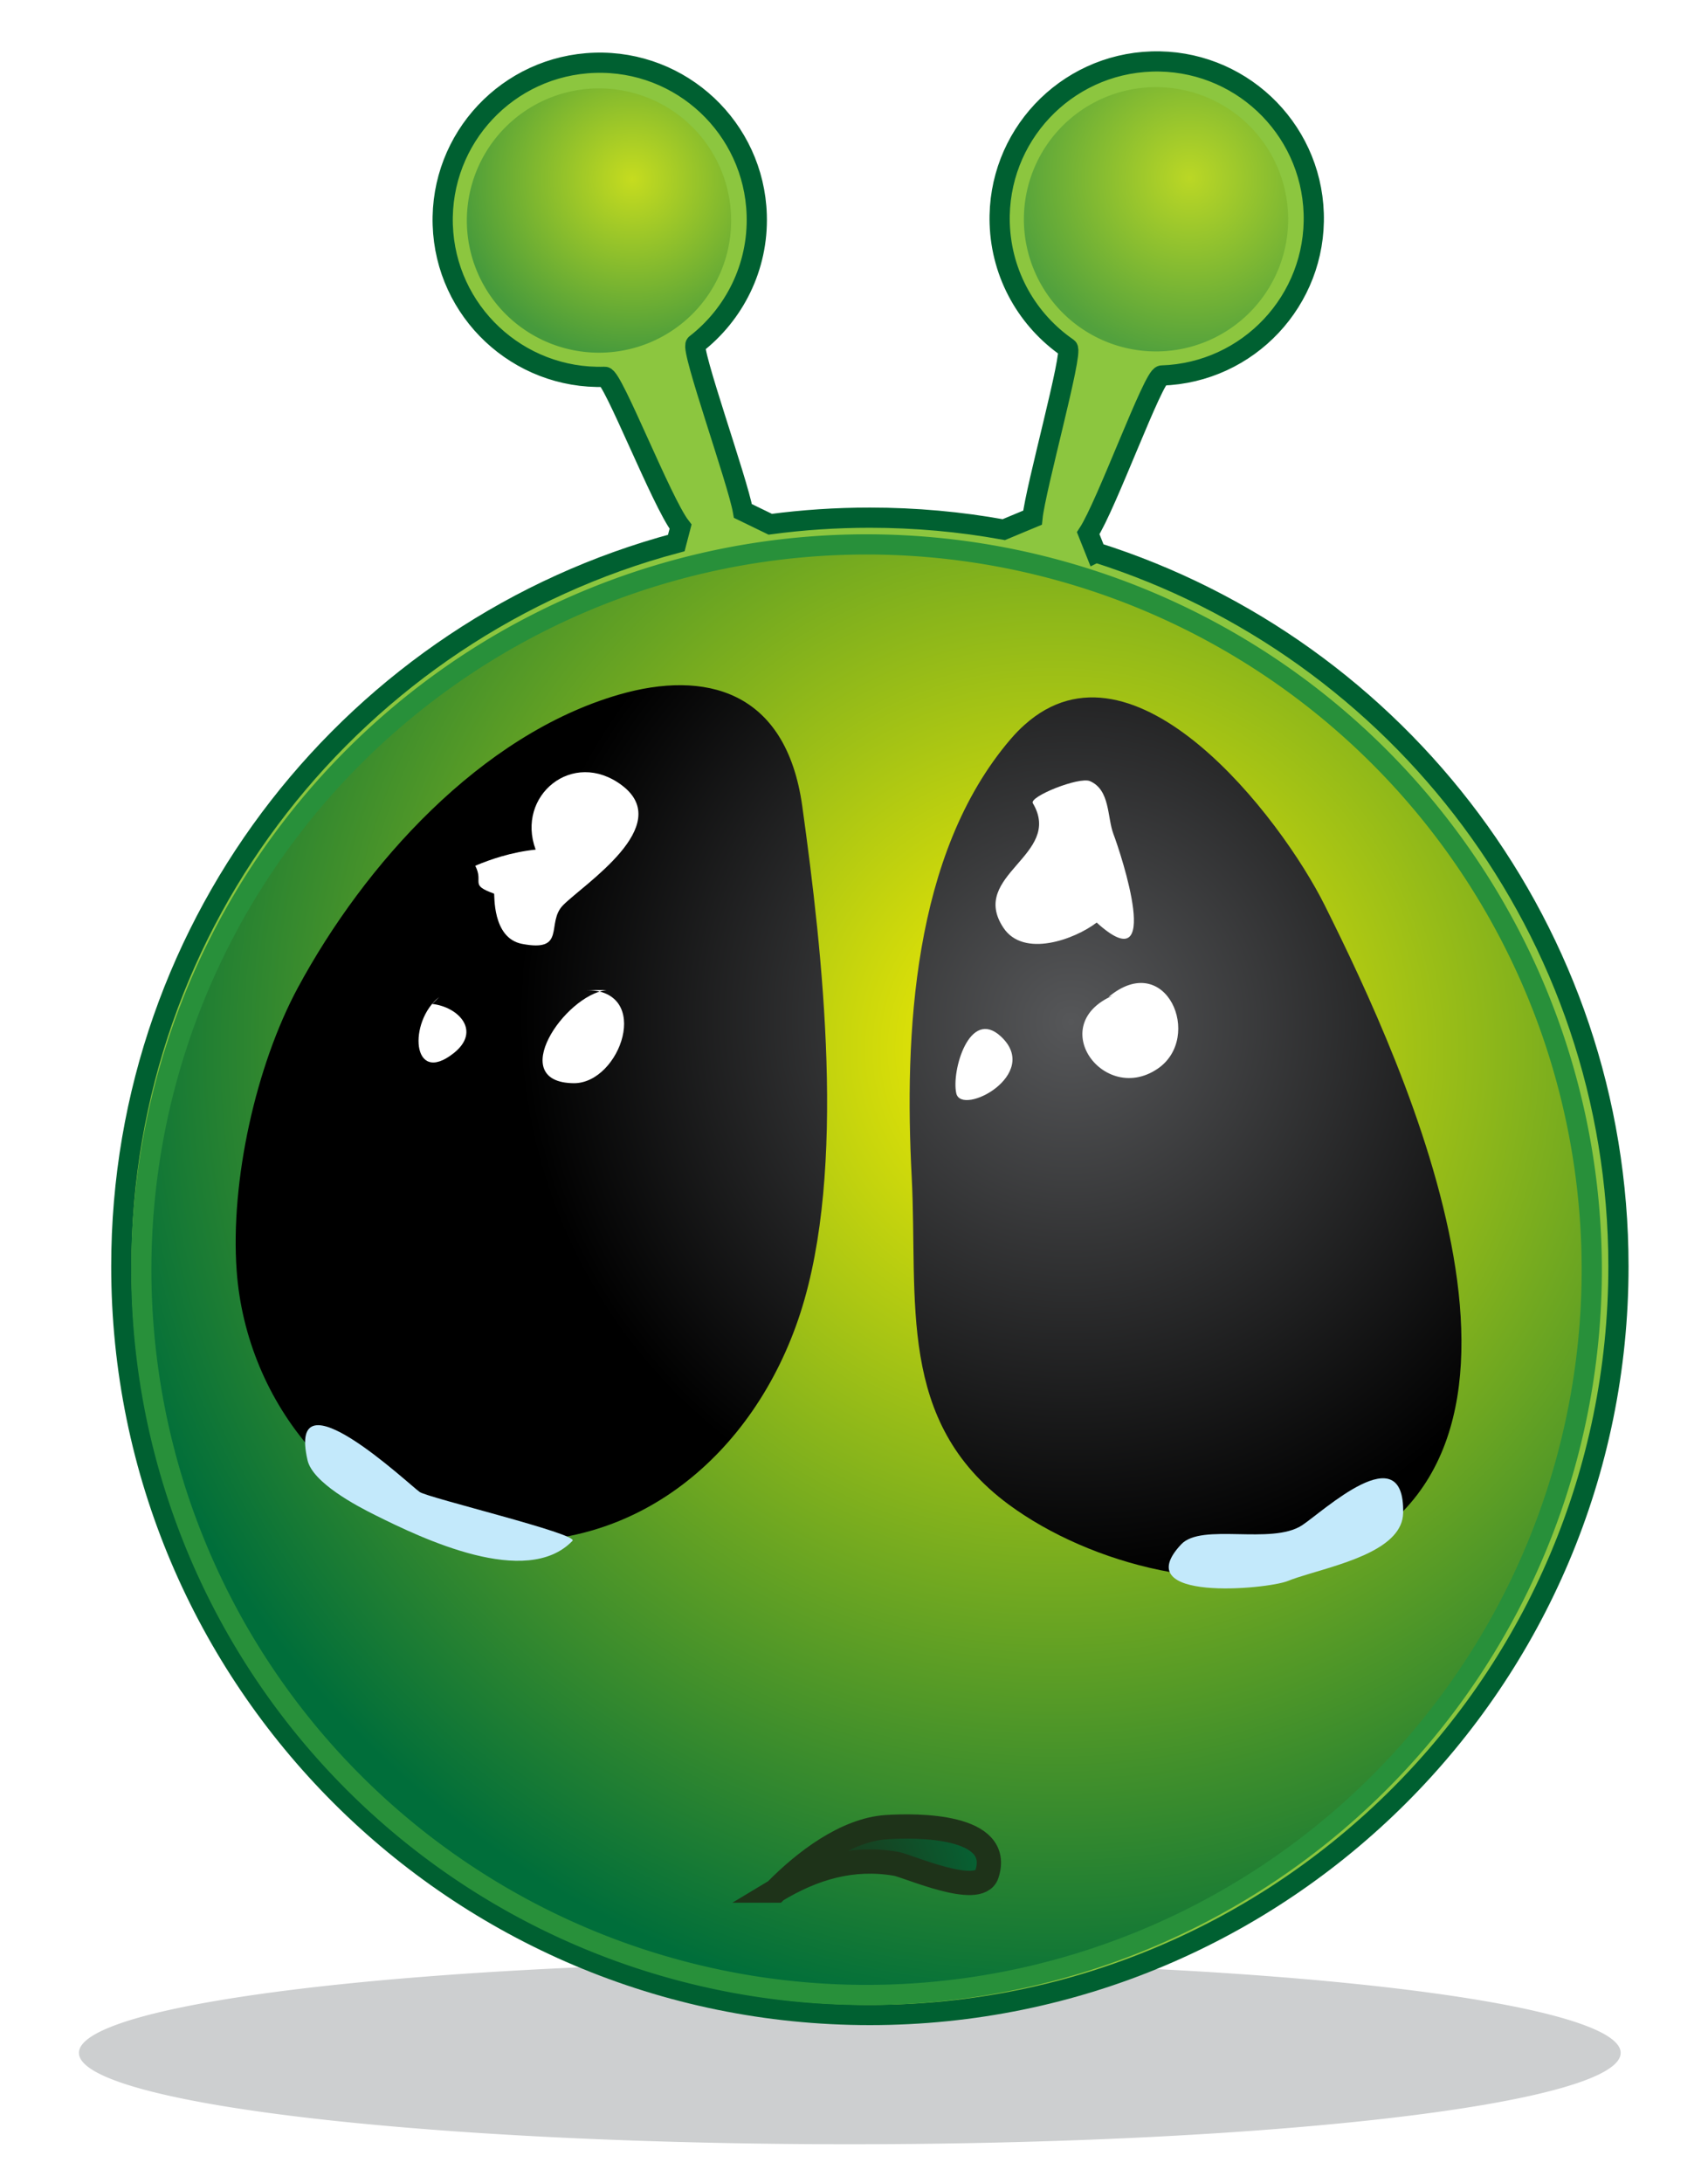
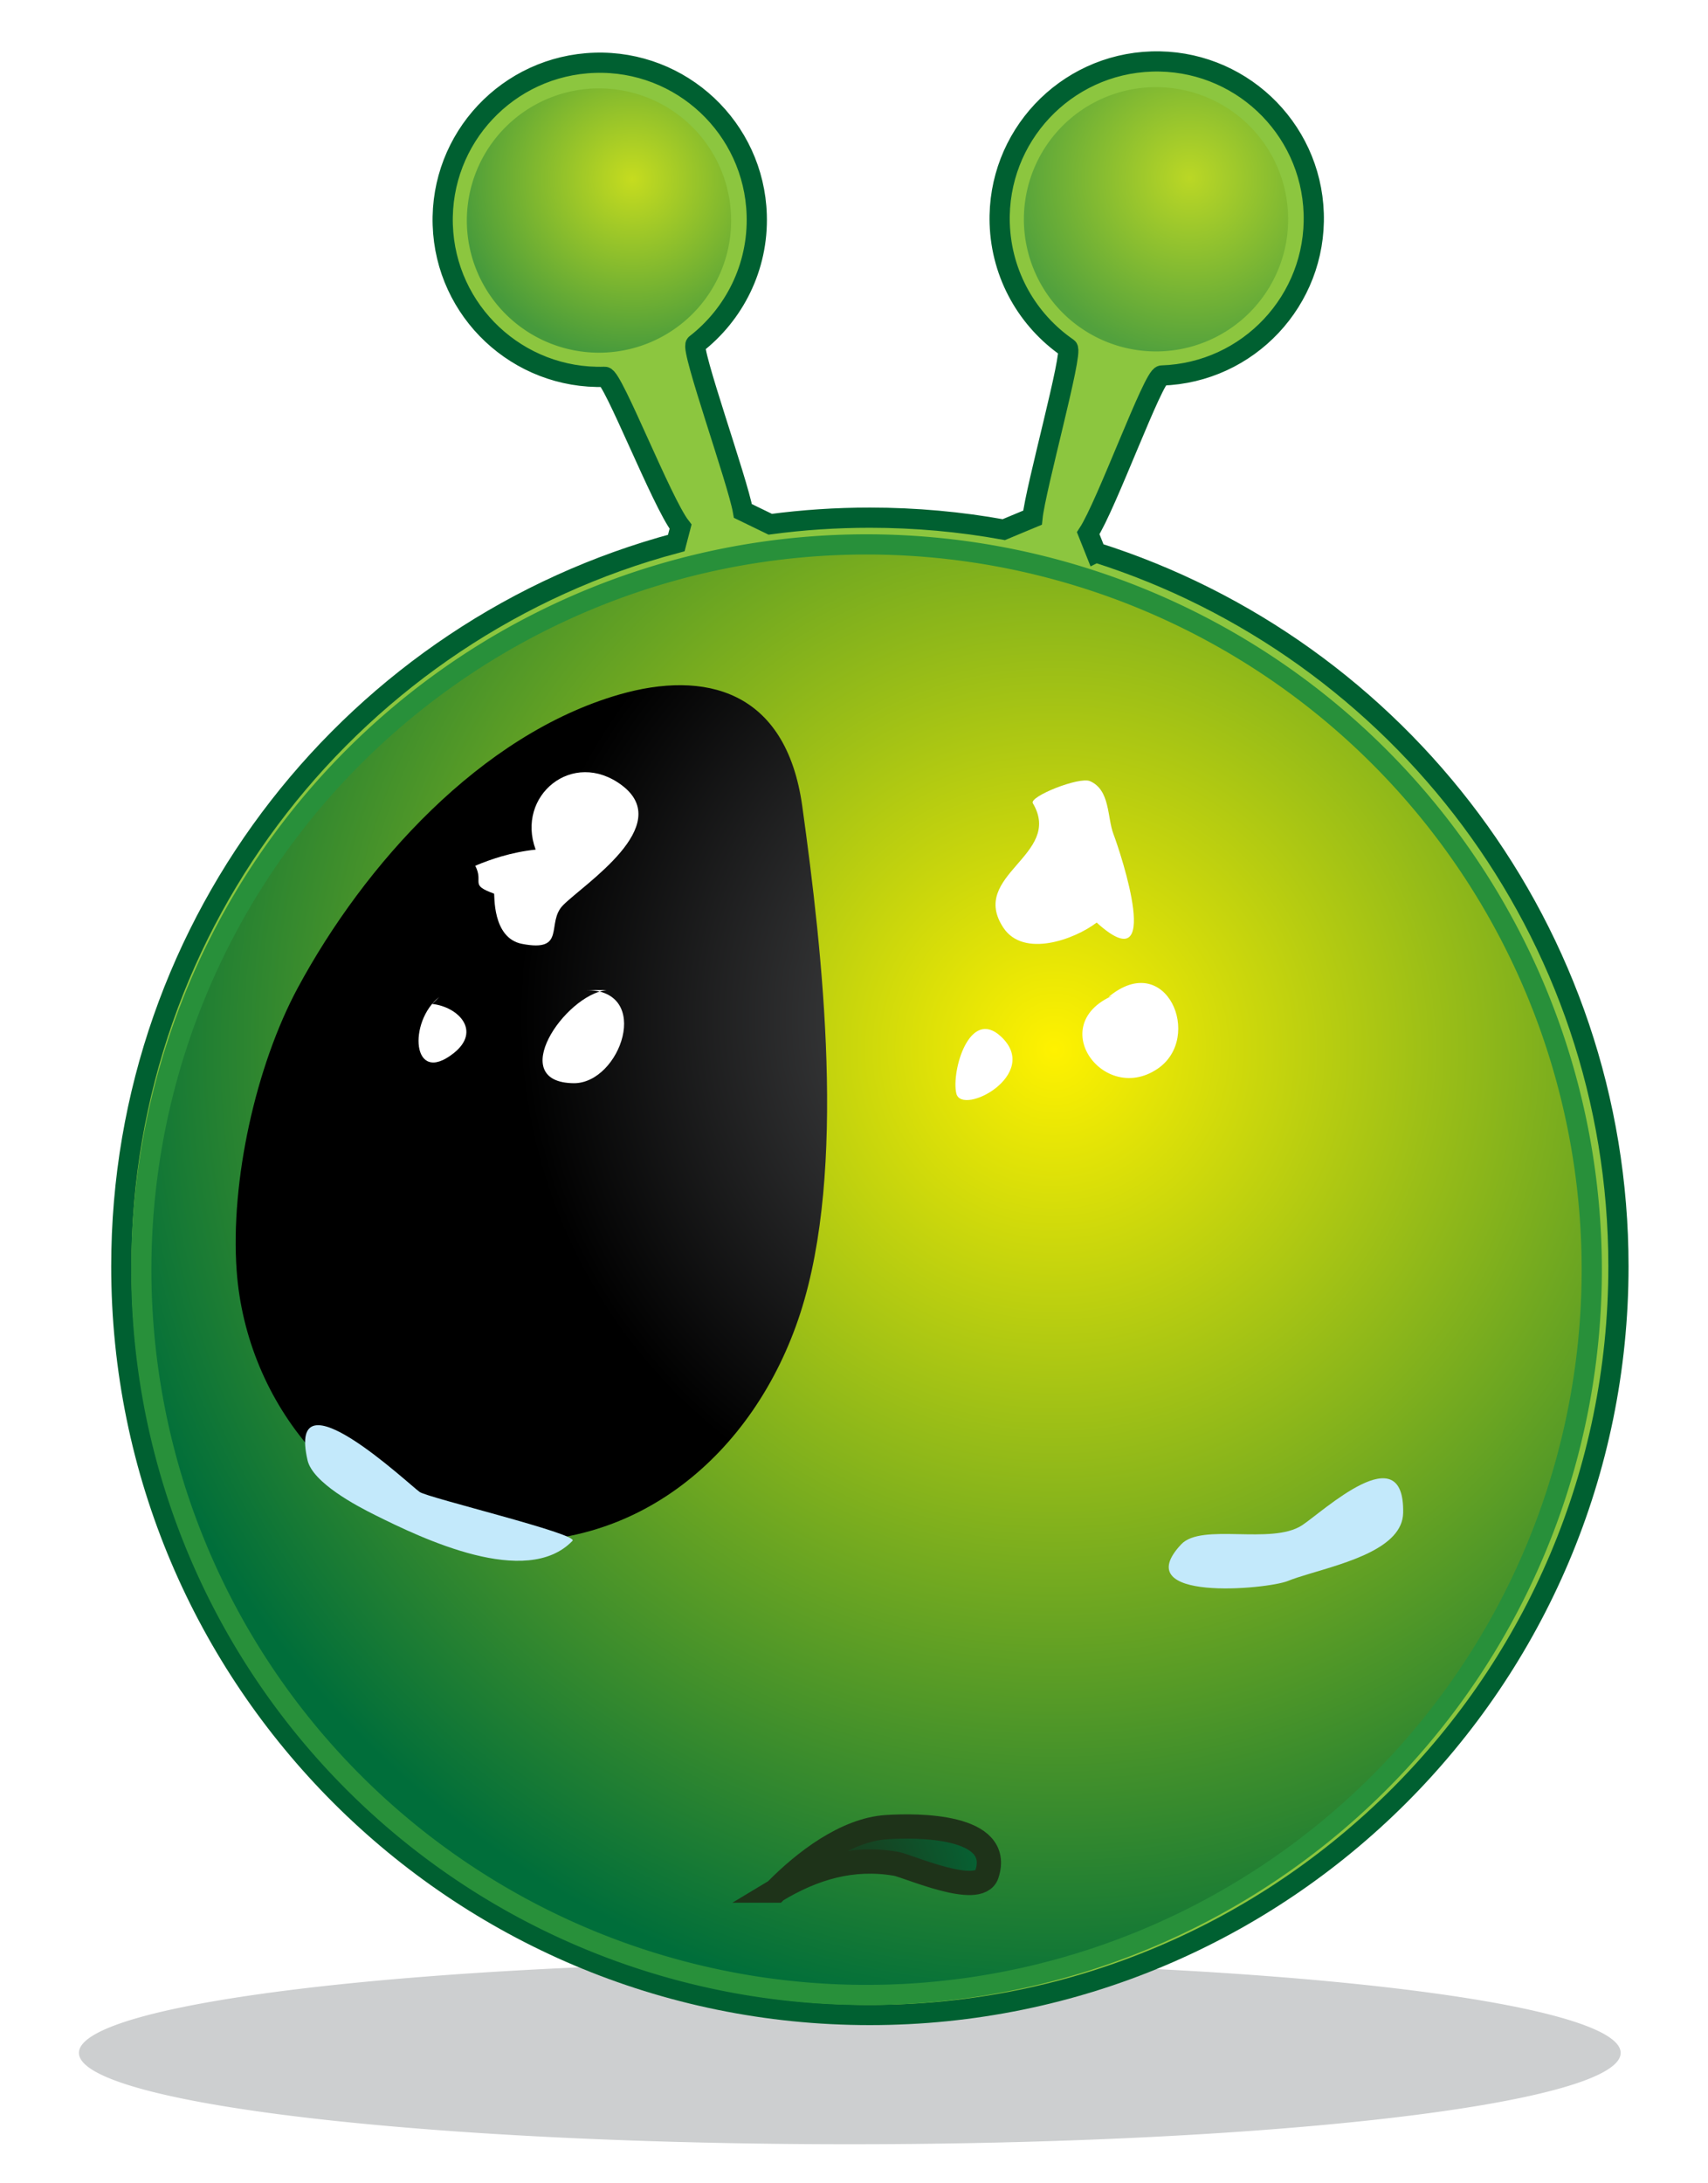
<svg xmlns="http://www.w3.org/2000/svg" enable-background="new 0 0 40.833 52.177" viewBox="0 0 40.833 52.177">
  <defs>
    <radialGradient id="c" cx="25.205" cy="25.089" r="23.359" gradientUnits="userSpaceOnUse">
      <stop stop-color="#fff200" offset="0" />
      <stop stop-color="#006e3a" offset="1" />
    </radialGradient>
    <radialGradient id="b" cx="15.388" cy="3.591" r="4.255" gradientTransform="matrix(1,-.032,.032,1,-.387,1.187)" gradientUnits="userSpaceOnUse">
      <stop stop-color="#fff200" offset="0" />
      <stop stop-color="#006e3a" offset="1" />
    </radialGradient>
    <radialGradient id="a" cx="28.699" cy="3.985" r="4.255" gradientTransform="matrix(1,-.032,.032,1,-.387,1.187)" gradientUnits="userSpaceOnUse">
      <stop stop-color="#fff200" offset="0" />
      <stop stop-color="#006e3a" offset="1" />
    </radialGradient>
    <radialGradient id="f" cx="25.166" cy="24.334" r="12.777" gradientUnits="userSpaceOnUse">
      <stop stop-color="#565759" offset="0" />
      <stop offset="1" />
    </radialGradient>
    <radialGradient id="e" cx="25.609" cy="24.43" r="13.378" gradientUnits="userSpaceOnUse">
      <stop stop-color="#565759" offset="0" />
      <stop offset="1" />
    </radialGradient>
    <radialGradient id="d" cx="19.977" cy="45.139" r="4.476" gradientUnits="userSpaceOnUse">
      <stop stop-color="#1e3319" offset="0" />
      <stop stop-color="#006e3a" offset="1" />
    </radialGradient>
  </defs>
  <path d="m0 0h40.833v52.177h-40.833z" fill="#fff" />
  <path d="m38.745 49.074a18.429 2.184 0 1 0 -36.858 0 18.429 2.184 0 1 0 36.858 0" fill="#bcbec0" opacity=".75" />
  <path d="m26.199,13.206c7.243,2.291 12.493,9.066 12.493,17.067 0,9.884-8.013,17.896-17.896,17.896s-17.896-8.013-17.896-17.896c0-8.284 5.627-15.253 13.268-17.292l.102-.391c-.454-.588-1.62-3.587-1.812-3.582-2.073.066-3.807-1.561-3.873-3.634s1.561-3.806 3.633-3.873 3.808,1.561 3.873,3.635c.04,1.251-.539,2.38-1.458,3.092-.134.103 1.004,3.276 1.128,3.987l.653.317c.78-.104 1.575-.157 2.382-.157 1.093,0 2.164.098 3.202.286l.686-.286c.072-.708.98-3.961.841-4.058-.949-.653-1.585-1.734-1.625-2.974-.065-2.073 1.562-3.807 3.634-3.873s3.807,1.561 3.873,3.633-1.561,3.807-3.634,3.873c-.199.006-1.318,3.099-1.757,3.771l.183.459z" fill="#8cc63f" stroke="#006031" stroke-width=".483" />
  <path d="m38.054 30.352a17.338 17.338 0 1 0 -34.676 0 17.338 17.338 0 1 0 34.676 0" fill="url(#c)" stroke="#28903a" stroke-width=".483" />
  <path d="m17.479 5.272a3.159 3.159 0 1 0 -6.318 0 3.159 3.159 0 1 0 6.318 0" fill="url(#b)" opacity=".5" />
  <path d="m30.796 5.242a3.159 3.159 0 1 0 -6.318 0 3.159 3.159 0 1 0 6.318 0" fill="url(#a)" opacity=".41" />
  <path d="m14.8,16.604c2.04-.589 3.992-.125 4.38,2.67 .49,3.527 1.067,8.679-.047,12.118-1.095,3.376-3.965,5.825-7.642,5.408-3.282-.372-5.604-3.25-5.833-6.421-.155-2.139.46-4.91 1.464-6.77 1.586-2.94 4.369-6.048 7.678-7.005z" fill="url(#f)" />
-   <path d="m24.493,17.328c2.618-2.35 6.124,2.203 7.178,4.315 1.931,3.872 6.271,13.248.002,15.691-2.361.92-5.609.072-7.56-1.37-2.686-1.985-2.164-4.865-2.317-7.825-.176-3.397.014-7.725 2.365-10.47 .109-.127.219-.241.332-.341z" fill="url(#e)" />
  <path d="m18.549,45.195c.678-.689 1.669-1.451 2.637-1.517 .751-.051 2.795-.052 2.407,1.126-.187.567-1.893-.202-2.172-.25-1.045-.178-1.974.099-2.872.641z" fill="url(#d)" stroke="#1e3319" stroke-width=".58" />
  <path d="m11.982,20.474c-.212.062-.419.137-.62.222 .212.411-.151.451.449.666 .019.006-.055,1.06.668,1.201 1.077.209.567-.502.981-.923 .492-.5 2.686-1.902 1.409-2.866-1.176-.886-2.542.249-2.063,1.536-.279.029-.556.086-.824.164z" fill="#fff" />
  <path d="m23.989,22.179c.481.724 1.7.28 2.229-.125 1.608,1.46.583-1.636.401-2.116-.152-.403-.076-1.054-.561-1.265-.257-.112-1.46.37-1.366.528 .739,1.243-1.544,1.713-.703,2.978z" fill="#fff" />
  <path d="m27,23.667c-2.219.55-.696,2.812.674,1.882 1.105-.749.203-2.867-1.174-1.715" fill="#fff" />
  <path d="m22.862,26.137c.129.558 2.042-.452 1.068-1.359-.753-.701-1.19.83-1.068,1.359z" fill="#fff" />
  <path d="m10.5,23.833c-.746.587-.66,2.138.345,1.344 .666-.526.124-1.105-.512-1.178" fill="#fff" />
  <path d="m14.5,23.667c-1.01.126-2.41,2.208-.787,2.227 1.118.013 1.905-2.24.287-2.227" fill="#fff" />
  <path d="m31.289,37.626c.898-.271 2.238-.619 2.256-1.458 .04-1.877-1.921-.028-2.42.296-.73.474-2.398-.066-2.886.453-1.302,1.387 2.052,1.079 2.553.875 .134-.055.305-.108.497-.166z" fill="#c3e9fb" />
  <path d="m10.033,35.666c-.247-.171-3.183-2.949-2.681-.76 .124.54 1.179,1.095 1.618,1.313 1.123.559 3.615,1.759 4.717.614 .155-.162-3.452-1.027-3.654-1.167z" fill="#c3e9fb" />
</svg>